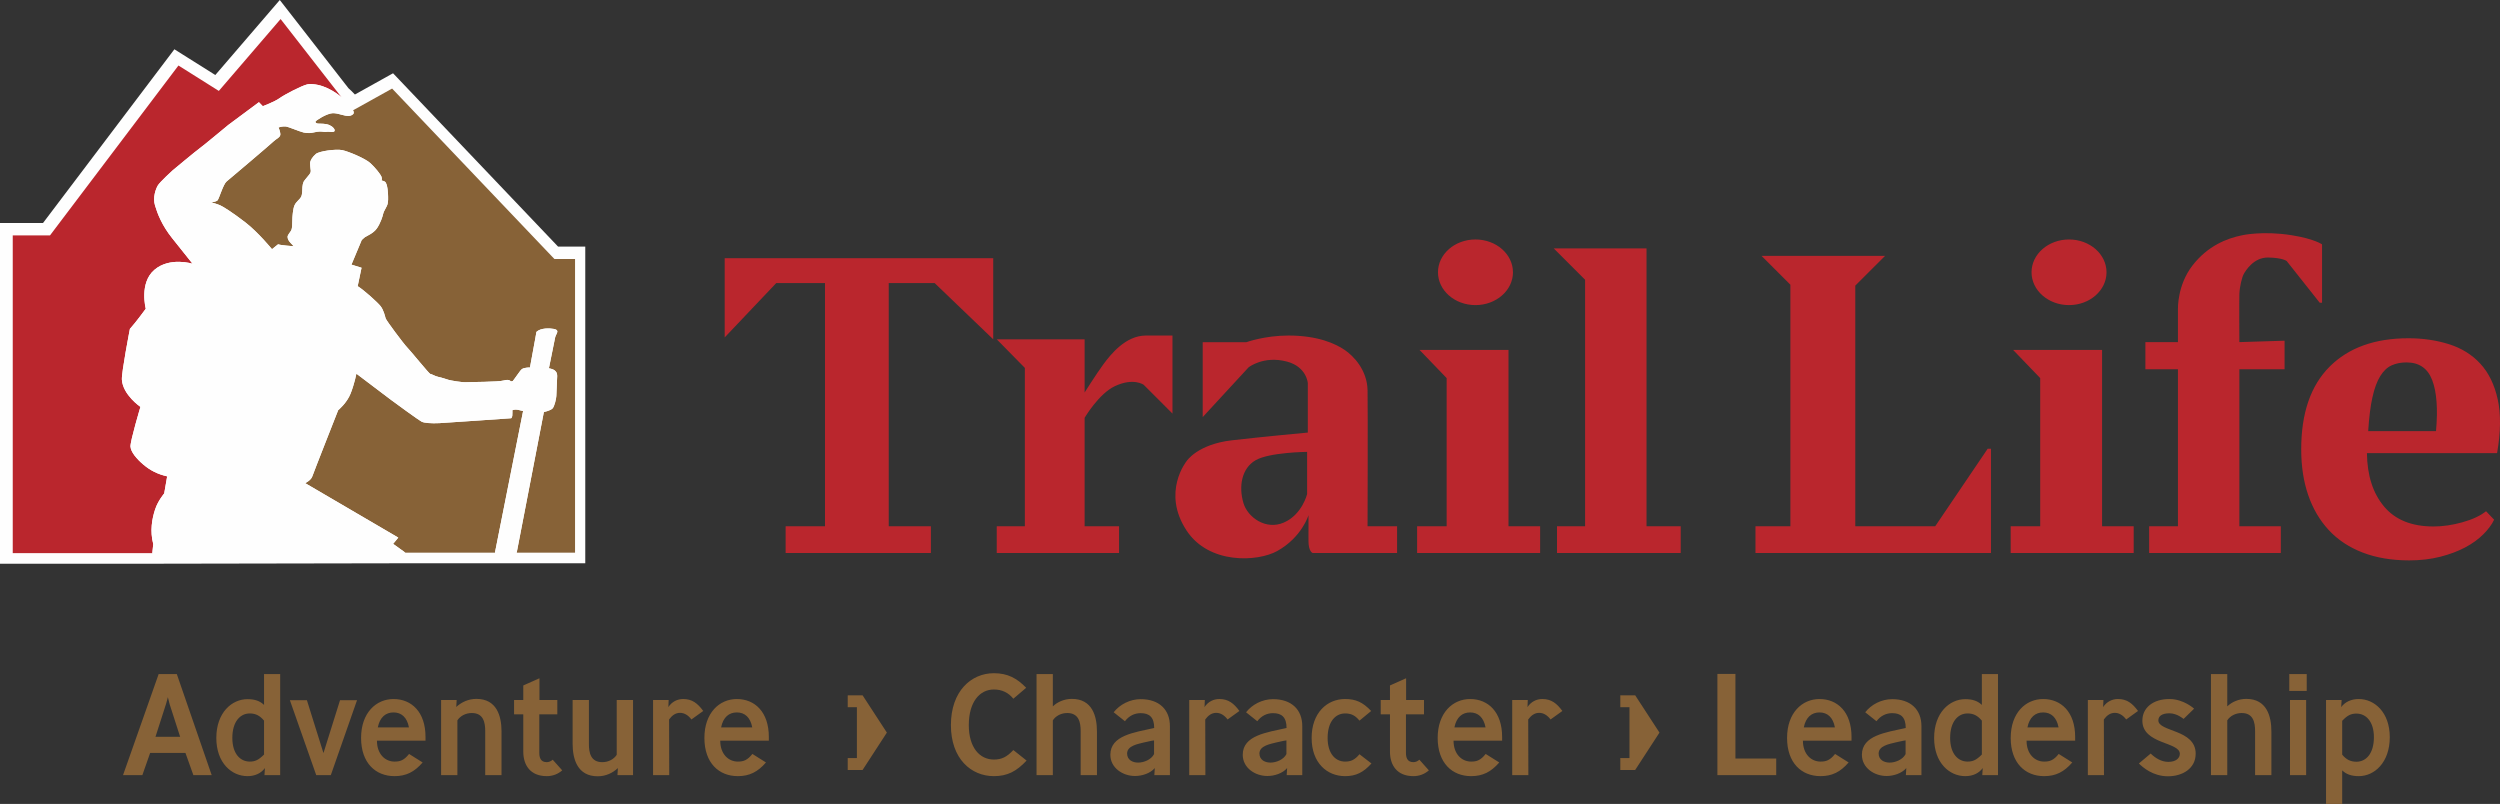
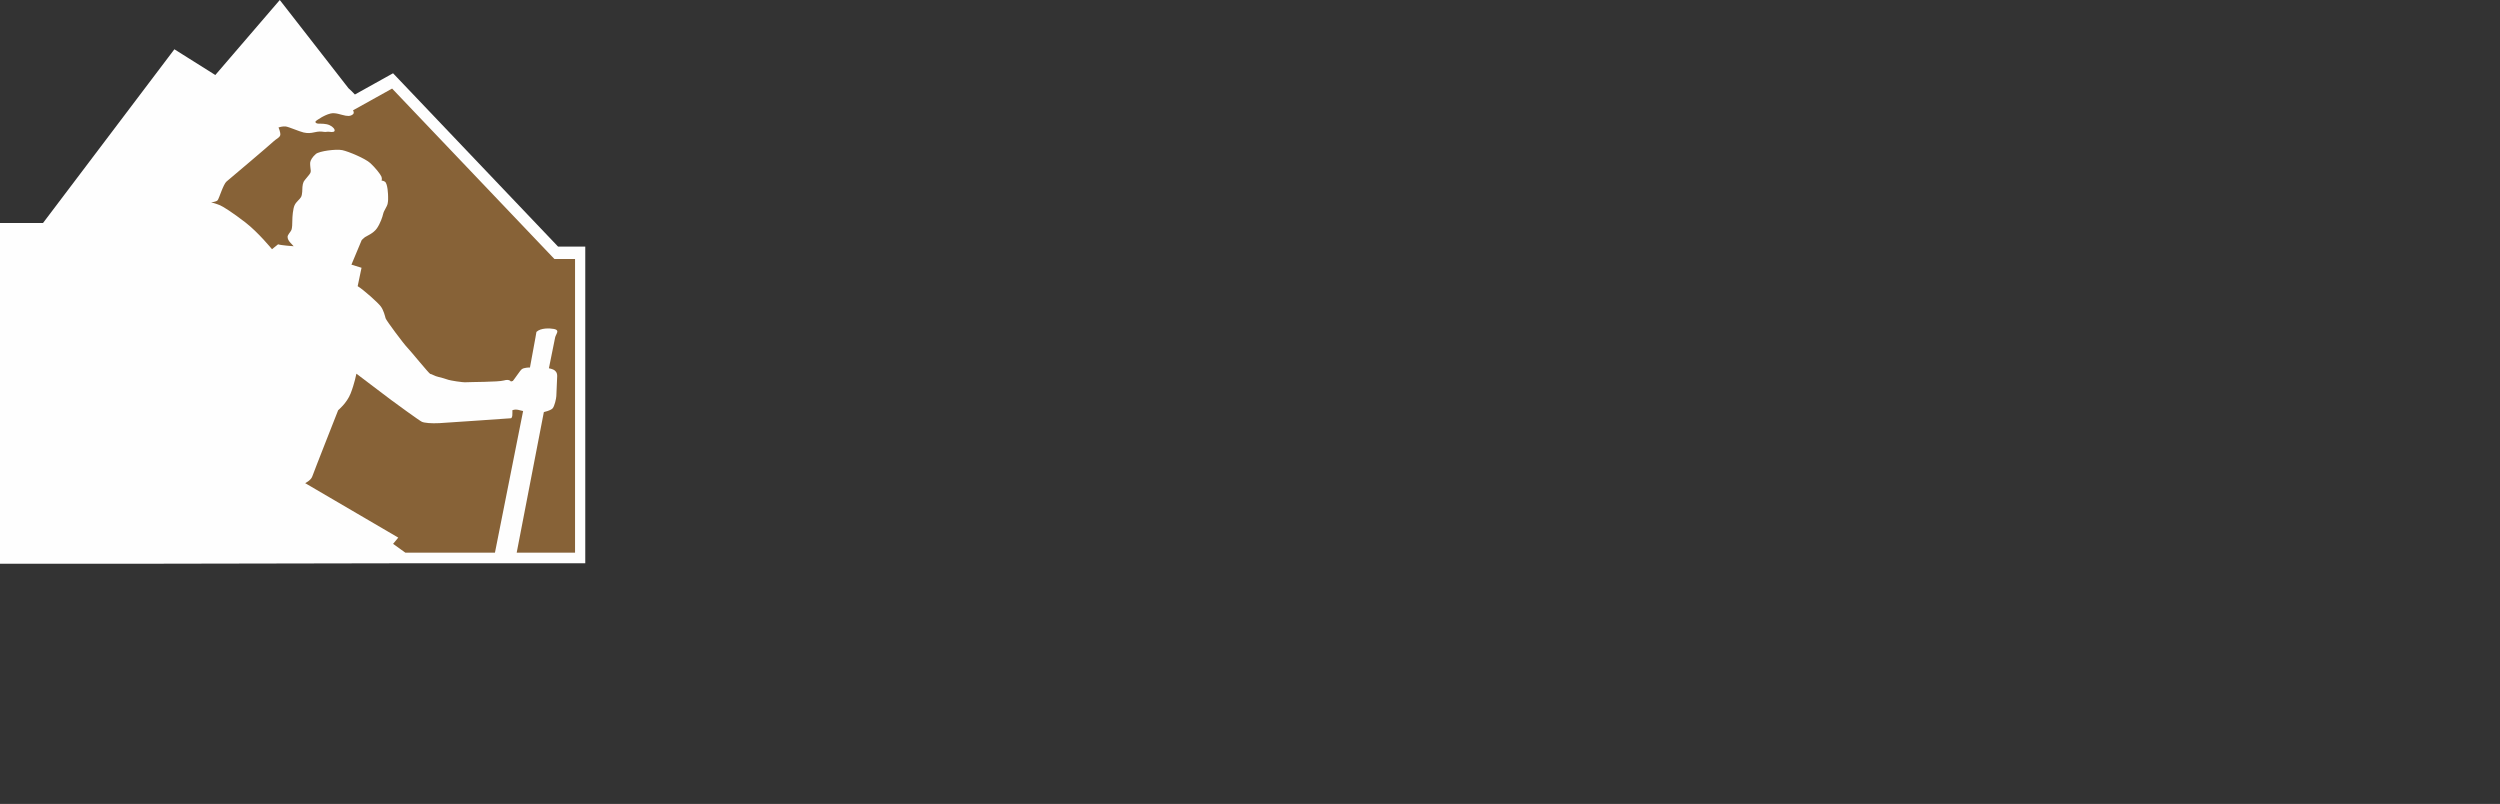
<svg xmlns="http://www.w3.org/2000/svg" style="isolation:isolate" viewBox="0 0 138.667 44.593" width="138.667pt" height="44.593pt">
  <rect x="0" y="0" width="138.667" height="44.593" fill="#333333" stroke="none" />
  <defs>
    <clipPath id="_clipPath_mLQWRkMixFHhEKvaHIPwmaG4kUOxfEhi">
      <rect width="138.667" height="44.593" />
    </clipPath>
  </defs>
  <g clip-path="url(#_clipPath_mLQWRkMixFHhEKvaHIPwmaG4kUOxfEhi)">
    <g>
-       <path d=" M 60.16 18.82 L 60.16 21.77 C 60.16 21.77 60.823 20.718 61.212 20.191 C 61.603 19.665 62.435 18.612 63.552 18.612 L 65.034 18.612 L 65.034 22.94 L 63.435 21.342 C 63.435 21.342 62.871 20.932 61.836 21.42 C 60.944 21.84 60.16 23.174 60.16 23.174 L 60.16 29.192 L 62.07 29.192 L 62.07 30.673 L 55.286 30.673 L 55.286 29.192 L 56.845 29.192 L 56.845 20.406 L 55.286 18.82 L 60.16 18.82 L 60.16 18.82 L 60.16 18.82 L 60.16 18.82 L 60.16 18.82 L 60.16 18.82 L 60.16 18.82 L 60.16 18.82 L 60.16 18.82 L 60.16 18.82 Z  M 69.635 25.533 C 68.875 25.981 68.692 26.971 68.972 27.911 C 69.202 28.681 70.201 29.425 71.214 28.983 C 72.228 28.541 72.501 27.405 72.501 27.405 L 72.501 25.064 C 72.501 25.064 70.395 25.084 69.635 25.533 L 69.635 25.533 L 69.635 25.533 L 69.635 25.533 L 69.635 25.533 L 69.635 25.533 L 69.635 25.533 L 69.635 25.533 L 69.635 25.533 L 69.635 25.533 L 69.635 25.533 Z  M 78.603 30.673 L 78.603 29.191 L 80.241 29.191 L 80.241 20.971 L 78.739 19.411 L 83.672 19.411 L 83.672 29.191 L 85.426 29.191 L 85.426 30.673 L 78.603 30.673 L 78.603 30.673 L 78.603 30.673 L 78.603 30.673 L 78.603 30.673 L 78.603 30.673 L 78.603 30.673 L 78.603 30.673 L 78.603 30.673 Z  M 86.362 30.673 L 86.362 29.191 L 87.921 29.191 L 87.921 15.518 L 86.18 13.777 L 91.327 13.777 L 91.327 29.191 L 93.224 29.191 L 93.224 30.673 L 86.362 30.673 L 86.362 30.673 L 86.362 30.673 L 86.362 30.673 L 86.362 30.673 L 86.362 30.673 L 86.362 30.673 L 86.362 30.673 Z  M 83.919 15.103 C 83.919 16.107 82.988 16.923 81.839 16.923 C 80.691 16.923 79.76 16.107 79.76 15.103 C 79.76 14.097 80.691 13.283 81.839 13.283 C 82.988 13.283 83.919 14.097 83.919 15.103 L 83.919 15.103 L 83.919 15.103 L 83.919 15.103 L 83.919 15.103 L 83.919 15.103 L 83.919 15.103 Z  M 111.526 30.673 L 111.526 29.191 L 113.164 29.191 L 113.164 20.971 L 111.663 19.411 L 116.595 19.411 L 116.595 29.191 L 118.349 29.191 L 118.349 30.673 L 111.526 30.673 L 111.526 30.673 L 111.526 30.673 L 111.526 30.673 L 111.526 30.673 L 111.526 30.673 Z  M 116.842 15.103 C 116.842 16.107 115.911 16.923 114.762 16.923 C 113.614 16.923 112.683 16.107 112.683 15.103 C 112.683 14.097 113.614 13.283 114.762 13.283 C 115.911 13.283 116.842 14.097 116.842 15.103 L 116.842 15.103 L 116.842 15.103 L 116.842 15.103 L 116.842 15.103 Z  M 119.206 30.673 L 119.206 29.191 L 120.804 29.191 L 120.804 20.483 L 118.998 20.483 L 118.998 18.976 L 120.804 18.976 L 120.804 17.117 C 120.804 17.117 120.765 15.817 121.61 14.726 C 122.455 13.634 123.521 13.218 124.366 13.049 C 124.366 13.049 125.509 12.789 127.121 13.049 C 128.388 13.253 128.797 13.556 128.797 13.556 L 128.797 16.792 L 128.668 16.792 L 126.835 14.479 C 126.835 14.479 126.614 14.297 125.808 14.284 C 125.003 14.271 124.56 15.012 124.456 15.194 C 124.353 15.375 124.223 15.908 124.21 16.324 C 124.197 16.74 124.21 18.976 124.21 18.976 L 126.718 18.898 L 126.718 20.483 L 124.21 20.483 L 124.21 29.191 L 126.51 29.191 L 126.51 30.673 L 119.206 30.673 L 119.206 30.673 L 119.206 30.673 L 119.206 30.673 Z  M 133.483 20.102 C 133.171 20.102 132.895 20.157 132.653 20.266 C 132.411 20.377 132.201 20.576 132.022 20.866 C 131.843 21.157 131.699 21.548 131.59 22.042 C 131.481 22.536 131.403 23.159 131.356 23.912 L 135.118 23.912 C 135.228 22.689 135.158 21.748 134.909 21.09 C 134.659 20.431 134.184 20.102 133.483 20.102 L 133.483 20.102 L 133.483 20.102 L 133.483 20.102 Z  M 40.196 18.716 L 40.196 14.323 L 55.091 14.323 L 55.091 18.82 L 51.842 15.701 L 49.295 15.701 L 49.295 29.192 L 51.634 29.192 L 51.634 30.673 L 43.576 30.673 L 43.576 29.192 L 45.76 29.192 L 45.76 15.701 L 43.056 15.701 L 40.196 18.716 L 40.196 18.716 Z  M 66.711 23.134 L 66.711 18.982 L 69.128 18.982 C 69.128 18.982 70.142 18.611 71.468 18.611 C 73.125 18.611 74.1 19.079 74.587 19.411 C 75.075 19.743 75.835 20.522 75.854 21.652 C 75.874 22.784 75.854 29.191 75.854 29.191 L 77.492 29.191 L 77.492 30.674 L 72.813 30.674 C 72.813 30.674 72.577 30.606 72.577 30.011 L 72.579 28.574 C 72.579 28.574 72.214 29.801 70.844 30.563 C 69.749 31.171 67.052 31.31 65.814 29.425 C 64.417 27.299 65.819 25.575 65.819 25.575 C 65.819 25.575 66.418 24.643 68.329 24.422 C 70.023 24.226 72.54 23.993 72.54 23.993 L 72.54 21.244 C 72.54 21.244 72.477 20.345 71.377 20.054 C 70.083 19.713 69.254 20.376 69.254 20.376 L 66.711 23.134 L 66.711 23.134 L 66.711 23.134 L 66.711 23.134 L 66.711 23.134 L 66.711 23.134 L 66.711 23.134 L 66.711 23.134 L 66.711 23.134 L 66.711 23.134 L 66.711 23.134 Z  M 138.34 28.826 C 138.215 29.093 138.014 29.363 137.741 29.638 C 137.467 29.912 137.129 30.155 136.729 30.367 C 136.33 30.578 135.867 30.751 135.342 30.884 C 134.817 31.017 134.249 31.083 133.637 31.083 C 132.665 31.083 131.803 30.938 131.05 30.649 C 130.298 30.359 129.671 29.943 129.169 29.402 C 128.668 28.861 128.288 28.214 128.029 27.462 C 127.77 26.71 127.641 25.863 127.641 24.922 C 127.641 22.916 128.166 21.388 129.216 20.337 C 130.266 19.287 131.725 18.762 133.59 18.762 C 134.389 18.762 135.138 18.872 135.836 19.091 C 136.533 19.311 137.113 19.671 137.576 20.173 C 138.039 20.674 138.36 21.333 138.54 22.148 C 138.72 22.963 138.709 23.959 138.505 25.134 L 131.286 25.134 C 131.301 26.373 131.619 27.36 132.238 28.097 C 132.857 28.834 133.77 29.202 134.978 29.202 C 135.495 29.202 136.032 29.124 136.588 28.967 C 137.145 28.811 137.58 28.607 137.893 28.356 L 138.34 28.826 L 138.34 28.826 L 138.34 28.826 L 138.34 28.826 Z  M 97.371 30.673 L 97.371 29.191 L 99.307 29.191 L 99.307 15.791 L 97.709 14.193 L 104.558 14.193 L 102.907 15.843 L 102.907 29.191 L 107.339 29.191 L 110.251 24.889 L 110.433 24.889 L 110.433 30.673 L 97.371 30.673 Z " fill-rule="evenodd" fill="rgb(186,38,45)" />
-       <path d=" M 9.407 39.052 C 9.368 38.907 9.311 38.668 9.311 38.668 C 9.311 38.668 9.255 38.907 9.207 39.052 L 8.624 40.867 L 9.991 40.867 L 9.407 39.052 L 9.407 39.052 L 9.407 39.052 L 9.407 39.052 L 9.407 39.052 L 9.407 39.052 L 9.407 39.052 L 9.407 39.052 L 9.407 39.052 L 9.407 39.052 L 9.407 39.052 L 9.407 39.052 L 9.407 39.052 L 9.407 39.052 L 9.407 39.052 L 9.407 39.052 L 9.407 39.052 L 9.407 39.052 L 9.407 39.052 L 9.407 39.052 L 9.407 39.052 L 9.407 39.052 L 9.407 39.052 L 9.407 39.052 L 9.407 39.052 L 9.407 39.052 L 9.407 39.052 L 9.407 39.052 L 9.407 39.052 L 9.407 39.052 Z  M 14.646 39.971 C 14.406 39.684 14.166 39.572 13.854 39.572 C 13.327 39.572 12.887 40.02 12.887 40.931 C 12.887 41.81 13.327 42.243 13.854 42.243 C 14.15 42.243 14.343 42.155 14.646 41.851 L 14.646 39.971 L 14.646 39.971 L 14.646 39.971 L 14.646 39.971 L 14.646 39.971 L 14.646 39.971 L 14.646 39.971 L 14.646 39.971 L 14.646 39.971 L 14.646 39.971 L 14.646 39.971 L 14.646 39.971 L 14.646 39.971 L 14.646 39.971 L 14.646 39.971 L 14.646 39.971 L 14.646 39.971 L 14.646 39.971 L 14.646 39.971 L 14.646 39.971 L 14.646 39.971 L 14.646 39.971 L 14.646 39.971 L 14.646 39.971 L 14.646 39.971 L 14.646 39.971 L 14.646 39.971 L 14.646 39.971 L 14.646 39.971 L 14.646 39.971 Z  M 18.349 42.995 L 17.541 42.995 L 16.078 38.836 L 17.022 38.836 L 17.941 41.771 L 18.861 38.836 L 19.804 38.836 L 18.349 42.995 L 18.349 42.995 L 18.349 42.995 L 18.349 42.995 L 18.349 42.995 L 18.349 42.995 L 18.349 42.995 L 18.349 42.995 L 18.349 42.995 L 18.349 42.995 L 18.349 42.995 L 18.349 42.995 L 18.349 42.995 L 18.349 42.995 L 18.349 42.995 L 18.349 42.995 L 18.349 42.995 L 18.349 42.995 L 18.349 42.995 L 18.349 42.995 L 18.349 42.995 L 18.349 42.995 L 18.349 42.995 L 18.349 42.995 L 18.349 42.995 L 18.349 42.995 L 18.349 42.995 L 18.349 42.995 Z  M 21.827 39.516 C 21.395 39.516 21.068 39.78 20.955 40.348 L 22.683 40.348 C 22.58 39.789 22.267 39.516 21.827 39.516 L 21.827 39.516 L 21.827 39.516 L 21.827 39.516 L 21.827 39.516 L 21.827 39.516 L 21.827 39.516 L 21.827 39.516 L 21.827 39.516 L 21.827 39.516 L 21.827 39.516 L 21.827 39.516 L 21.827 39.516 L 21.827 39.516 L 21.827 39.516 L 21.827 39.516 L 21.827 39.516 L 21.827 39.516 L 21.827 39.516 L 21.827 39.516 L 21.827 39.516 L 21.827 39.516 L 21.827 39.516 L 21.827 39.516 L 21.827 39.516 L 21.827 39.516 L 21.827 39.516 L 21.827 39.516 Z  M 26.914 42.995 L 26.914 40.556 C 26.914 40.076 26.818 39.549 26.17 39.549 C 25.834 39.549 25.53 39.708 25.37 39.956 L 25.37 42.995 L 24.467 42.995 L 24.467 38.828 L 25.33 38.828 L 25.307 39.213 C 25.595 38.948 25.979 38.765 26.426 38.765 C 27.554 38.765 27.818 39.716 27.818 40.572 L 27.818 42.995 L 26.914 42.995 L 26.914 42.995 L 26.914 42.995 L 26.914 42.995 L 26.914 42.995 L 26.914 42.995 L 26.914 42.995 L 26.914 42.995 L 26.914 42.995 L 26.914 42.995 L 26.914 42.995 L 26.914 42.995 L 26.914 42.995 L 26.914 42.995 L 26.914 42.995 L 26.914 42.995 L 26.914 42.995 L 26.914 42.995 L 26.914 42.995 L 26.914 42.995 L 26.914 42.995 L 26.914 42.995 L 26.914 42.995 L 26.914 42.995 L 26.914 42.995 L 26.914 42.995 Z  M 30.329 43.05 C 29.41 43.05 29.025 42.435 29.025 41.691 L 29.025 39.62 L 28.514 39.62 L 28.514 38.827 L 29.025 38.827 L 29.025 38.02 L 29.922 37.621 L 29.922 38.827 L 30.913 38.827 L 30.913 39.62 L 29.913 39.62 L 29.913 41.747 C 29.913 41.987 29.962 42.275 30.329 42.275 C 30.449 42.275 30.569 42.219 30.657 42.138 L 31.185 42.73 C 30.953 42.93 30.665 43.05 30.329 43.05 L 30.329 43.05 L 30.329 43.05 L 30.329 43.05 L 30.329 43.05 L 30.329 43.05 L 30.329 43.05 L 30.329 43.05 L 30.329 43.05 L 30.329 43.05 L 30.329 43.05 L 30.329 43.05 L 30.329 43.05 L 30.329 43.05 L 30.329 43.05 L 30.329 43.05 L 30.329 43.05 L 30.329 43.05 L 30.329 43.05 L 30.329 43.05 L 30.329 43.05 L 30.329 43.05 L 30.329 43.05 L 30.329 43.05 L 30.329 43.05 Z  M 34.248 42.995 L 34.272 42.603 C 33.984 42.875 33.6 43.058 33.153 43.058 C 32.025 43.058 31.761 42.099 31.761 41.251 L 31.761 38.828 L 32.665 38.828 L 32.665 41.267 C 32.665 41.747 32.76 42.275 33.409 42.275 C 33.743 42.275 34.047 42.114 34.207 41.868 L 34.207 38.828 L 35.112 38.828 L 35.112 42.995 L 34.248 42.995 L 34.248 42.995 L 34.248 42.995 L 34.248 42.995 L 34.248 42.995 L 34.248 42.995 L 34.248 42.995 L 34.248 42.995 L 34.248 42.995 L 34.248 42.995 L 34.248 42.995 L 34.248 42.995 L 34.248 42.995 L 34.248 42.995 L 34.248 42.995 L 34.248 42.995 L 34.248 42.995 L 34.248 42.995 L 34.248 42.995 L 34.248 42.995 L 34.248 42.995 L 34.248 42.995 L 34.248 42.995 L 34.248 42.995 Z  M 38.351 39.907 C 38.192 39.692 37.975 39.539 37.719 39.539 C 37.454 39.539 37.263 39.699 37.112 39.907 L 37.12 42.994 L 36.224 42.994 L 36.224 38.827 L 37.088 38.827 L 37.072 39.22 C 37.271 38.916 37.575 38.772 37.895 38.772 C 38.391 38.772 38.695 39.012 39.007 39.435 L 38.351 39.907 L 38.351 39.907 L 38.351 39.907 L 38.351 39.907 L 38.351 39.907 L 38.351 39.907 L 38.351 39.907 L 38.351 39.907 L 38.351 39.907 L 38.351 39.907 L 38.351 39.907 L 38.351 39.907 L 38.351 39.907 L 38.351 39.907 L 38.351 39.907 L 38.351 39.907 L 38.351 39.907 L 38.351 39.907 L 38.351 39.907 L 38.351 39.907 L 38.351 39.907 L 38.351 39.907 L 38.351 39.907 Z  M 40.87 39.516 C 40.438 39.516 40.11 39.78 39.997 40.348 L 41.725 40.348 C 41.622 39.789 41.31 39.516 40.87 39.516 L 40.87 39.516 L 40.87 39.516 L 40.87 39.516 L 40.87 39.516 L 40.87 39.516 L 40.87 39.516 L 40.87 39.516 L 40.87 39.516 L 40.87 39.516 L 40.87 39.516 L 40.87 39.516 L 40.87 39.516 L 40.87 39.516 L 40.87 39.516 L 40.87 39.516 L 40.87 39.516 L 40.87 39.516 L 40.87 39.516 L 40.87 39.516 L 40.87 39.516 L 40.87 39.516 L 40.87 39.516 Z  M 55.127 43.05 C 53.872 43.05 52.744 42.091 52.744 40.22 C 52.744 38.332 53.872 37.341 55.127 37.341 C 55.895 37.341 56.407 37.621 56.919 38.149 L 56.207 38.756 C 55.935 38.42 55.583 38.244 55.127 38.244 C 54.336 38.244 53.736 38.94 53.736 40.22 C 53.736 41.459 54.336 42.13 55.127 42.13 C 55.56 42.13 55.847 41.987 56.207 41.603 L 56.942 42.187 C 56.383 42.779 55.887 43.05 55.127 43.05 L 55.127 43.05 L 55.127 43.05 L 55.127 43.05 L 55.127 43.05 L 55.127 43.05 L 55.127 43.05 L 55.127 43.05 L 55.127 43.05 L 55.127 43.05 L 55.127 43.05 L 55.127 43.05 L 55.127 43.05 L 55.127 43.05 L 55.127 43.05 L 55.127 43.05 L 55.127 43.05 L 55.127 43.05 L 55.127 43.05 L 55.127 43.05 L 55.127 43.05 Z  M 59.941 42.995 L 59.941 40.556 C 59.941 40.076 59.844 39.549 59.196 39.549 C 58.86 39.549 58.557 39.708 58.397 39.956 L 58.397 42.995 L 57.494 42.995 L 57.494 37.389 L 58.397 37.389 L 58.397 39.18 C 58.654 38.933 59.037 38.765 59.452 38.765 C 60.581 38.765 60.844 39.716 60.844 40.572 L 60.844 42.995 L 59.941 42.995 L 59.941 42.995 L 59.941 42.995 L 59.941 42.995 L 59.941 42.995 L 59.941 42.995 L 59.941 42.995 L 59.941 42.995 L 59.941 42.995 L 59.941 42.995 L 59.941 42.995 L 59.941 42.995 L 59.941 42.995 L 59.941 42.995 L 59.941 42.995 L 59.941 42.995 L 59.941 42.995 L 59.941 42.995 L 59.941 42.995 L 59.941 42.995 Z  M 63.461 41.179 C 63.116 41.267 62.517 41.363 62.517 41.795 C 62.517 42.147 62.821 42.299 63.124 42.299 C 63.453 42.299 63.86 42.13 64.012 41.827 L 64.012 41.067 C 64.012 41.067 63.813 41.091 63.461 41.179 L 63.461 41.179 L 63.461 41.179 L 63.461 41.179 L 63.461 41.179 L 63.461 41.179 L 63.461 41.179 L 63.461 41.179 L 63.461 41.179 L 63.461 41.179 L 63.461 41.179 L 63.461 41.179 L 63.461 41.179 L 63.461 41.179 L 63.461 41.179 L 63.461 41.179 L 63.461 41.179 L 63.461 41.179 L 63.461 41.179 L 63.461 41.179 Z  M 68.09 39.907 C 67.931 39.692 67.715 39.539 67.459 39.539 C 67.195 39.539 67.003 39.699 66.851 39.907 L 66.859 42.994 L 65.963 42.994 L 65.963 38.827 L 66.828 38.827 L 66.811 39.22 C 67.011 38.916 67.315 38.772 67.635 38.772 C 68.13 38.772 68.434 39.012 68.746 39.435 L 68.09 39.907 L 68.09 39.907 L 68.09 39.907 L 68.09 39.907 L 68.09 39.907 L 68.09 39.907 L 68.09 39.907 L 68.09 39.907 L 68.09 39.907 L 68.09 39.907 L 68.09 39.907 L 68.09 39.907 L 68.09 39.907 L 68.09 39.907 L 68.09 39.907 L 68.09 39.907 L 68.09 39.907 L 68.09 39.907 Z  M 70.801 41.179 C 70.458 41.267 69.857 41.363 69.857 41.795 C 69.857 42.147 70.162 42.299 70.466 42.299 C 70.794 42.299 71.201 42.13 71.354 41.827 L 71.354 41.067 C 71.354 41.067 71.153 41.091 70.801 41.179 L 70.801 41.179 L 70.801 41.179 L 70.801 41.179 L 70.801 41.179 L 70.801 41.179 L 70.801 41.179 L 70.801 41.179 L 70.801 41.179 L 70.801 41.179 L 70.801 41.179 L 70.801 41.179 L 70.801 41.179 L 70.801 41.179 L 70.801 41.179 L 70.801 41.179 L 70.801 41.179 L 70.801 41.179 Z  M 74.607 43.05 C 73.615 43.05 72.752 42.323 72.752 40.931 C 72.752 39.532 73.615 38.772 74.607 38.772 C 75.207 38.772 75.598 38.956 76.054 39.436 L 75.406 39.971 C 75.159 39.668 74.928 39.572 74.607 39.572 C 74.079 39.572 73.639 40.02 73.639 40.931 C 73.639 41.81 74.079 42.243 74.607 42.243 C 74.903 42.243 75.127 42.17 75.406 41.835 L 76.07 42.347 C 75.63 42.842 75.207 43.05 74.607 43.05 L 74.607 43.05 L 74.607 43.05 L 74.607 43.05 L 74.607 43.05 L 74.607 43.05 L 74.607 43.05 L 74.607 43.05 L 74.607 43.05 L 74.607 43.05 L 74.607 43.05 L 74.607 43.05 L 74.607 43.05 L 74.607 43.05 L 74.607 43.05 L 74.607 43.05 Z  M 78.399 43.05 C 77.48 43.05 77.097 42.435 77.097 41.691 L 77.097 39.62 L 76.584 39.62 L 76.584 38.827 L 77.097 38.827 L 77.097 38.02 L 77.992 37.621 L 77.992 38.827 L 78.984 38.827 L 78.984 39.62 L 77.984 39.62 L 77.984 41.747 C 77.984 41.987 78.033 42.275 78.399 42.275 C 78.519 42.275 78.639 42.219 78.728 42.138 L 79.255 42.73 C 79.023 42.93 78.736 43.05 78.399 43.05 L 78.399 43.05 L 78.399 43.05 L 78.399 43.05 L 78.399 43.05 L 78.399 43.05 L 78.399 43.05 L 78.399 43.05 L 78.399 43.05 L 78.399 43.05 L 78.399 43.05 L 78.399 43.05 L 78.399 43.05 L 78.399 43.05 L 78.399 43.05 Z  M 81.543 39.516 C 81.111 39.516 80.783 39.78 80.671 40.348 L 82.399 40.348 C 82.294 39.789 81.982 39.516 81.543 39.516 L 81.543 39.516 L 81.543 39.516 L 81.543 39.516 L 81.543 39.516 L 81.543 39.516 L 81.543 39.516 L 81.543 39.516 L 81.543 39.516 L 81.543 39.516 L 81.543 39.516 L 81.543 39.516 L 81.543 39.516 L 81.543 39.516 L 81.543 39.516 Z  M 86.004 39.907 C 85.845 39.692 85.629 39.539 85.373 39.539 C 85.108 39.539 84.917 39.699 84.765 39.907 L 84.773 42.994 L 83.877 42.994 L 83.877 38.827 L 84.741 38.827 L 84.725 39.22 C 84.925 38.916 85.229 38.772 85.549 38.772 C 86.044 38.772 86.348 39.012 86.66 39.435 L 86.004 39.907 L 86.004 39.907 L 86.004 39.907 L 86.004 39.907 L 86.004 39.907 L 86.004 39.907 L 86.004 39.907 L 86.004 39.907 L 86.004 39.907 L 86.004 39.907 L 86.004 39.907 L 86.004 39.907 L 86.004 39.907 Z  M 95.259 42.995 L 95.259 37.381 L 96.258 37.381 L 96.258 42.075 L 98.521 42.075 L 98.521 42.995 L 95.259 42.995 L 95.259 42.995 L 95.259 42.995 L 95.259 42.995 L 95.259 42.995 L 95.259 42.995 L 95.259 42.995 L 95.259 42.995 L 95.259 42.995 L 95.259 42.995 L 95.259 42.995 L 95.259 42.995 Z  M 100.922 39.516 C 100.49 39.516 100.163 39.78 100.05 40.348 L 101.777 40.348 C 101.674 39.789 101.362 39.516 100.922 39.516 L 100.922 39.516 L 100.922 39.516 L 100.922 39.516 L 100.922 39.516 L 100.922 39.516 L 100.922 39.516 L 100.922 39.516 L 100.922 39.516 L 100.922 39.516 L 100.922 39.516 L 100.922 39.516 Z  M 105.145 41.179 C 104.801 41.267 104.202 41.363 104.202 41.795 C 104.202 42.147 104.505 42.299 104.81 42.299 C 105.136 42.299 105.544 42.13 105.697 41.827 L 105.697 41.067 C 105.697 41.067 105.497 41.091 105.145 41.179 L 105.145 41.179 L 105.145 41.179 L 105.145 41.179 L 105.145 41.179 L 105.145 41.179 L 105.145 41.179 L 105.145 41.179 L 105.145 41.179 L 105.145 41.179 L 105.145 41.179 Z  M 109.927 39.971 C 109.687 39.684 109.447 39.572 109.136 39.572 C 108.608 39.572 108.168 40.02 108.168 40.931 C 108.168 41.81 108.608 42.243 109.136 42.243 C 109.431 42.243 109.624 42.155 109.927 41.851 L 109.927 39.971 L 109.927 39.971 L 109.927 39.971 L 109.927 39.971 L 109.927 39.971 L 109.927 39.971 L 109.927 39.971 L 109.927 39.971 L 109.927 39.971 L 109.927 39.971 Z  M 113.326 39.516 C 112.895 39.516 112.567 39.78 112.455 40.348 L 114.182 40.348 C 114.078 39.789 113.766 39.516 113.326 39.516 L 113.326 39.516 L 113.326 39.516 L 113.326 39.516 L 113.326 39.516 L 113.326 39.516 L 113.326 39.516 L 113.326 39.516 L 113.326 39.516 Z  M 117.933 39.907 C 117.773 39.692 117.558 39.539 117.301 39.539 C 117.037 39.539 116.845 39.699 116.694 39.907 L 116.701 42.994 L 115.806 42.994 L 115.806 38.827 L 116.67 38.827 L 116.654 39.22 C 116.853 38.916 117.158 38.772 117.477 38.772 C 117.974 38.772 118.277 39.012 118.589 39.435 L 117.933 39.907 L 117.933 39.907 L 117.933 39.907 L 117.933 39.907 L 117.933 39.907 L 117.933 39.907 L 117.933 39.907 Z  M 120.252 43.058 C 119.42 43.058 118.853 42.564 118.637 42.347 L 119.292 41.796 C 119.556 42.059 119.9 42.259 120.269 42.259 C 120.684 42.259 120.908 42.059 120.908 41.811 C 120.908 41.14 118.83 41.291 118.83 39.971 C 118.83 39.26 119.42 38.773 120.332 38.773 C 121.124 38.773 121.7 39.308 121.7 39.308 L 121.116 39.876 C 121.116 39.876 120.756 39.564 120.332 39.564 C 119.916 39.564 119.717 39.724 119.717 39.956 C 119.717 40.603 121.787 40.443 121.787 41.803 C 121.787 42.642 121.036 43.058 120.252 43.058 L 120.252 43.058 L 120.252 43.058 L 120.252 43.058 L 120.252 43.058 L 120.252 43.058 Z  M 125.083 42.995 L 125.083 40.556 C 125.083 40.076 124.987 39.549 124.339 39.549 C 124.003 39.549 123.7 39.708 123.539 39.956 L 123.539 42.995 L 122.635 42.995 L 122.635 37.389 L 123.539 37.389 L 123.539 39.18 C 123.795 38.933 124.179 38.765 124.596 38.765 C 125.722 38.765 125.987 39.716 125.987 40.572 L 125.987 42.995 L 125.083 42.995 L 125.083 42.995 L 125.083 42.995 L 125.083 42.995 L 125.083 42.995 Z  M 127.019 38.827 L 127.914 38.827 L 127.914 42.994 L 127.019 42.994 L 127.019 38.827 L 127.019 38.827 L 127.019 38.827 L 127.019 38.827 L 127.019 38.827 Z  M 126.979 37.388 L 127.946 37.388 L 127.946 38.324 L 126.979 38.324 L 126.979 37.388 L 126.979 37.388 L 126.979 37.388 L 126.979 37.388 L 126.979 37.388 Z  M 130.706 39.58 C 130.41 39.58 130.209 39.669 129.914 39.981 L 129.914 41.859 C 130.146 42.139 130.385 42.251 130.706 42.251 C 131.233 42.251 131.673 41.803 131.673 40.891 C 131.673 40.02 131.233 39.58 130.706 39.58 L 130.706 39.58 L 130.706 39.58 L 130.706 39.58 Z  M 47.02 42.708 L 47.02 42.047 L 47.529 42.047 L 47.529 39.227 L 47.02 39.227 L 47.02 38.567 L 47.845 38.567 L 49.192 40.635 L 47.845 42.708 L 47.02 42.708 L 47.02 42.708 Z  M 10.726 42.994 L 10.286 41.762 L 8.328 41.762 L 7.896 42.994 L 6.824 42.994 L 8.8 37.388 L 9.807 37.388 L 11.742 42.994 L 10.726 42.994 L 10.726 42.994 L 10.726 42.994 L 10.726 42.994 L 10.726 42.994 L 10.726 42.994 L 10.726 42.994 L 10.726 42.994 L 10.726 42.994 L 10.726 42.994 L 10.726 42.994 L 10.726 42.994 L 10.726 42.994 L 10.726 42.994 L 10.726 42.994 L 10.726 42.994 L 10.726 42.994 L 10.726 42.994 L 10.726 42.994 L 10.726 42.994 L 10.726 42.994 L 10.726 42.994 L 10.726 42.994 L 10.726 42.994 L 10.726 42.994 L 10.726 42.994 L 10.726 42.994 L 10.726 42.994 L 10.726 42.994 L 10.726 42.994 Z  M 14.67 42.995 L 14.694 42.602 C 14.478 42.898 14.134 43.05 13.727 43.05 C 12.854 43.05 11.999 42.323 11.999 40.931 C 11.999 39.532 12.854 38.78 13.727 38.78 C 14.134 38.78 14.422 38.883 14.646 39.1 L 14.646 37.389 L 15.541 37.389 L 15.541 42.995 L 14.67 42.995 L 14.67 42.995 L 14.67 42.995 L 14.67 42.995 L 14.67 42.995 L 14.67 42.995 L 14.67 42.995 L 14.67 42.995 L 14.67 42.995 L 14.67 42.995 L 14.67 42.995 L 14.67 42.995 L 14.67 42.995 L 14.67 42.995 L 14.67 42.995 L 14.67 42.995 L 14.67 42.995 L 14.67 42.995 L 14.67 42.995 L 14.67 42.995 L 14.67 42.995 L 14.67 42.995 L 14.67 42.995 L 14.67 42.995 L 14.67 42.995 L 14.67 42.995 L 14.67 42.995 L 14.67 42.995 L 14.67 42.995 L 14.67 42.995 Z  M 20.908 41.084 C 20.908 41.819 21.355 42.243 21.883 42.243 C 22.195 42.243 22.411 42.171 22.69 41.819 L 23.442 42.291 C 22.987 42.819 22.523 43.05 21.883 43.05 C 20.836 43.05 20.028 42.324 20.028 40.931 C 20.028 39.532 20.867 38.773 21.827 38.773 C 22.826 38.773 23.602 39.492 23.602 40.875 L 23.602 41.084 L 20.908 41.084 L 20.908 41.084 L 20.908 41.084 L 20.908 41.084 L 20.908 41.084 L 20.908 41.084 L 20.908 41.084 L 20.908 41.084 L 20.908 41.084 L 20.908 41.084 L 20.908 41.084 L 20.908 41.084 L 20.908 41.084 L 20.908 41.084 L 20.908 41.084 L 20.908 41.084 L 20.908 41.084 L 20.908 41.084 L 20.908 41.084 L 20.908 41.084 L 20.908 41.084 L 20.908 41.084 L 20.908 41.084 L 20.908 41.084 L 20.908 41.084 L 20.908 41.084 L 20.908 41.084 L 20.908 41.084 Z  M 39.949 41.084 C 39.949 41.819 40.398 42.243 40.925 42.243 C 41.237 42.243 41.453 42.171 41.733 41.819 L 42.485 42.291 C 42.029 42.819 41.565 43.05 40.925 43.05 C 39.878 43.05 39.071 42.324 39.071 40.931 C 39.071 39.532 39.91 38.773 40.87 38.773 C 41.868 38.773 42.645 39.492 42.645 40.875 L 42.645 41.084 L 39.949 41.084 L 39.949 41.084 L 39.949 41.084 L 39.949 41.084 L 39.949 41.084 L 39.949 41.084 L 39.949 41.084 L 39.949 41.084 L 39.949 41.084 L 39.949 41.084 L 39.949 41.084 L 39.949 41.084 L 39.949 41.084 L 39.949 41.084 L 39.949 41.084 L 39.949 41.084 L 39.949 41.084 L 39.949 41.084 L 39.949 41.084 L 39.949 41.084 L 39.949 41.084 L 39.949 41.084 L 39.949 41.084 Z  M 64.028 42.995 L 64.052 42.602 C 63.804 42.898 63.341 43.042 62.956 43.042 C 62.269 43.042 61.588 42.586 61.588 41.867 C 61.588 40.787 62.917 40.628 64.02 40.379 C 64.02 39.779 63.748 39.556 63.269 39.556 C 62.925 39.556 62.621 39.708 62.397 40.004 L 61.772 39.508 C 62.109 39.076 62.676 38.78 63.269 38.78 C 64.3 38.78 64.891 39.364 64.891 40.276 L 64.891 42.995 L 64.028 42.995 L 64.028 42.995 L 64.028 42.995 L 64.028 42.995 L 64.028 42.995 L 64.028 42.995 L 64.028 42.995 L 64.028 42.995 L 64.028 42.995 L 64.028 42.995 L 64.028 42.995 L 64.028 42.995 L 64.028 42.995 L 64.028 42.995 L 64.028 42.995 L 64.028 42.995 L 64.028 42.995 L 64.028 42.995 L 64.028 42.995 L 64.028 42.995 Z  M 71.369 42.995 L 71.393 42.602 C 71.145 42.898 70.681 43.042 70.298 43.042 C 69.61 43.042 68.931 42.586 68.931 41.867 C 68.931 40.787 70.258 40.628 71.361 40.379 C 71.361 39.779 71.089 39.556 70.61 39.556 C 70.266 39.556 69.962 39.708 69.738 40.004 L 69.115 39.508 C 69.45 39.076 70.018 38.78 70.61 38.78 C 71.641 38.78 72.233 39.364 72.233 40.276 L 72.233 42.995 L 71.369 42.995 L 71.369 42.995 L 71.369 42.995 L 71.369 42.995 L 71.369 42.995 L 71.369 42.995 L 71.369 42.995 L 71.369 42.995 L 71.369 42.995 L 71.369 42.995 L 71.369 42.995 L 71.369 42.995 L 71.369 42.995 L 71.369 42.995 L 71.369 42.995 L 71.369 42.995 L 71.369 42.995 L 71.369 42.995 Z  M 80.623 41.084 C 80.623 41.819 81.071 42.243 81.599 42.243 C 81.911 42.243 82.127 42.171 82.406 41.819 L 83.159 42.291 C 82.703 42.819 82.238 43.05 81.599 43.05 C 80.551 43.05 79.743 42.324 79.743 40.931 C 79.743 39.532 80.584 38.773 81.543 38.773 C 82.542 38.773 83.318 39.492 83.318 40.875 L 83.318 41.084 L 80.623 41.084 L 80.623 41.084 L 80.623 41.084 L 80.623 41.084 L 80.623 41.084 L 80.623 41.084 L 80.623 41.084 L 80.623 41.084 L 80.623 41.084 L 80.623 41.084 L 80.623 41.084 L 80.623 41.084 L 80.623 41.084 L 80.623 41.084 L 80.623 41.084 Z  M 100.002 41.084 C 100.002 41.819 100.451 42.243 100.978 42.243 C 101.289 42.243 101.505 42.171 101.786 41.819 L 102.537 42.291 C 102.082 42.819 101.618 43.05 100.978 43.05 C 99.93 43.05 99.123 42.324 99.123 40.931 C 99.123 39.532 99.962 38.773 100.922 38.773 C 101.921 38.773 102.698 39.492 102.698 40.875 L 102.698 41.084 L 100.002 41.084 L 100.002 41.084 L 100.002 41.084 L 100.002 41.084 L 100.002 41.084 L 100.002 41.084 L 100.002 41.084 L 100.002 41.084 L 100.002 41.084 L 100.002 41.084 L 100.002 41.084 L 100.002 41.084 Z  M 105.713 42.995 L 105.737 42.602 C 105.488 42.898 105.025 43.042 104.641 43.042 C 103.954 43.042 103.274 42.586 103.274 41.867 C 103.274 40.787 104.601 40.628 105.705 40.379 C 105.705 39.779 105.432 39.556 104.952 39.556 C 104.609 39.556 104.305 39.708 104.082 40.004 L 103.458 39.508 C 103.793 39.076 104.361 38.78 104.952 38.78 C 105.984 38.78 106.576 39.364 106.576 40.276 L 106.576 42.995 L 105.713 42.995 L 105.713 42.995 L 105.713 42.995 L 105.713 42.995 L 105.713 42.995 L 105.713 42.995 L 105.713 42.995 L 105.713 42.995 L 105.713 42.995 L 105.713 42.995 L 105.713 42.995 Z  M 109.951 42.995 L 109.975 42.602 C 109.76 42.898 109.415 43.05 109.007 43.05 C 108.136 43.05 107.28 42.323 107.28 40.931 C 107.28 39.532 108.136 38.78 109.007 38.78 C 109.415 38.78 109.703 38.883 109.927 39.1 L 109.927 37.389 L 110.822 37.389 L 110.822 42.995 L 109.951 42.995 L 109.951 42.995 L 109.951 42.995 L 109.951 42.995 L 109.951 42.995 L 109.951 42.995 L 109.951 42.995 L 109.951 42.995 L 109.951 42.995 L 109.951 42.995 Z  M 112.407 41.084 C 112.407 41.819 112.855 42.243 113.382 42.243 C 113.694 42.243 113.91 42.171 114.19 41.819 L 114.942 42.291 C 114.486 42.819 114.021 43.05 113.382 43.05 C 112.335 43.05 111.527 42.324 111.527 40.931 C 111.527 39.532 112.366 38.773 113.326 38.773 C 114.326 38.773 115.102 39.492 115.102 40.875 L 115.102 41.084 L 112.407 41.084 L 112.407 41.084 L 112.407 41.084 L 112.407 41.084 L 112.407 41.084 L 112.407 41.084 L 112.407 41.084 L 112.407 41.084 L 112.407 41.084 Z  M 130.833 43.05 C 130.426 43.05 130.138 42.947 129.914 42.731 L 129.914 44.593 L 129.018 44.593 L 129.018 38.828 L 129.882 38.828 L 129.858 39.22 C 130.082 38.924 130.426 38.773 130.833 38.773 C 131.705 38.773 132.553 39.509 132.553 40.891 C 132.553 42.291 131.705 43.05 130.833 43.05 L 130.833 43.05 L 130.833 43.05 L 130.833 43.05 Z  M 89.873 42.708 L 89.873 42.047 L 90.382 42.047 L 90.382 39.227 L 89.873 39.227 L 89.873 38.567 L 90.699 38.567 L 92.046 40.635 L 90.698 42.708 L 89.873 42.708 Z " fill-rule="evenodd" fill="rgb(135,98,55)" />
      <g>
        <path d=" M 31.826 13.678 L 30.954 13.678 L 22.142 4.421 L 21.801 4.064 L 21.37 4.304 L 19.685 5.242 C 19.629 5.182 19.568 5.119 19.501 5.053 C 19.452 5.004 19.396 4.952 19.332 4.897 L 19.127 4.634 L 15.998 0.615 L 15.519 0 L 15.011 0.591 L 11.943 4.161 L 10.168 3.045 L 9.673 2.733 L 9.32 3.2 L 2.386 12.369 L 0.637 12.369 L 0 12.369 L 0 13.007 L 0 30.525 L 0 30.63 L 0 31.268 L 0.637 31.268 L 8.379 31.268 L 22.418 31.243 L 27.383 31.243 L 28.589 31.243 L 30.843 31.243 L 31.826 31.243 L 32.463 31.243 L 32.463 30.605 L 32.463 14.316 L 32.463 13.678 L 31.826 13.678 Z " fill="rgb(254,254,254)" />
        <path d=" M 28.725 22.729 C 28.564 22.692 28.419 22.754 28.419 22.754 C 28.419 22.754 28.428 22.939 28.416 23.05 C 28.404 23.161 28.354 23.198 28.354 23.198 C 28.354 23.198 24.834 23.446 24.377 23.47 C 23.919 23.495 23.537 23.458 23.401 23.396 C 23.265 23.334 21.943 22.371 21.696 22.186 C 21.449 22 19.769 20.728 19.769 20.728 C 19.769 20.728 19.658 21.296 19.447 21.827 C 19.238 22.359 18.756 22.754 18.756 22.754 C 18.756 22.754 17.397 26.201 17.323 26.423 C 17.249 26.645 16.927 26.799 16.927 26.799 L 22.091 29.82 L 21.803 30.166 L 22.486 30.656 L 27.453 30.656 L 29.015 22.799 C 29.015 22.799 28.886 22.766 28.725 22.729 Z " fill="rgb(135,98,55)" />
-         <path d=" M 8.608 28.243 C 8.766 27.77 9.108 27.37 9.108 27.37 L 9.272 26.422 C 8.729 26.299 8.325 26.085 7.955 25.772 C 7.584 25.459 7.255 25.072 7.238 24.767 C 7.222 24.462 7.79 22.568 7.79 22.568 C 7.79 22.568 6.818 21.909 6.76 21.061 C 6.734 20.666 7.205 18.244 7.205 18.244 C 7.535 17.882 8.086 17.124 8.086 17.124 C 8.086 17.124 7.708 15.7 8.564 14.967 C 9.421 14.234 10.681 14.629 10.681 14.629 C 10.681 14.629 10.121 13.929 9.544 13.204 C 8.967 12.48 8.729 11.837 8.597 11.392 C 8.465 10.948 8.638 10.486 8.753 10.289 C 8.869 10.091 9.577 9.449 9.577 9.449 C 9.577 9.449 10.903 8.345 11.06 8.238 C 11.216 8.131 12.665 6.929 12.665 6.929 L 14.362 5.669 L 14.576 5.891 C 14.576 5.891 15.235 5.644 15.507 5.446 C 15.778 5.249 16.725 4.755 17.045 4.68 C 17.08 4.672 17.116 4.667 17.154 4.663 C 17.188 4.66 17.248 4.659 17.248 4.659 C 17.266 4.659 17.284 4.663 17.303 4.664 C 17.314 4.665 17.324 4.666 17.335 4.667 C 17.73 4.694 18.108 4.842 18.431 5.031 C 18.442 5.038 18.453 5.045 18.464 5.051 C 18.517 5.083 18.569 5.115 18.619 5.148 C 18.63 5.156 18.64 5.164 18.651 5.171 C 18.755 5.243 18.852 5.316 18.937 5.388 C 18.937 5.388 18.937 5.389 18.937 5.389 L 18.694 5.076 L 15.564 1.057 L 12.138 5.043 L 9.898 3.634 L 2.773 13.057 L 0.707 13.057 L 0.707 30.575 L 0.707 30.68 L 8.449 30.68 L 8.5 30.178 C 8.311 29.453 8.43 28.775 8.608 28.243 Z " fill="rgb(186,38,45)" />
        <path d=" M 30.751 14.366 L 21.749 4.912 L 19.649 6.081 L 19.584 6.117 L 19.58 6.117 C 19.587 6.133 19.599 6.151 19.604 6.165 C 19.607 6.174 19.61 6.184 19.612 6.192 C 19.616 6.205 19.618 6.216 19.619 6.228 C 19.62 6.239 19.62 6.25 19.619 6.26 C 19.618 6.268 19.617 6.276 19.615 6.283 C 19.61 6.3 19.602 6.315 19.589 6.328 C 19.551 6.364 19.51 6.389 19.467 6.405 C 19.423 6.422 19.377 6.429 19.329 6.431 C 19.28 6.432 19.23 6.427 19.178 6.418 C 18.917 6.374 18.617 6.233 18.344 6.294 C 18.297 6.304 18.249 6.319 18.202 6.336 C 18.191 6.34 18.179 6.344 18.168 6.348 C 18.124 6.365 18.08 6.383 18.04 6.401 C 18.039 6.402 18.039 6.402 18.038 6.402 C 17.996 6.421 17.957 6.441 17.922 6.46 C 17.914 6.464 17.905 6.468 17.898 6.472 C 17.867 6.489 17.838 6.505 17.817 6.517 C 17.812 6.52 17.809 6.523 17.805 6.526 C 17.689 6.592 17.524 6.699 17.5 6.74 C 17.475 6.781 17.524 6.822 17.582 6.847 C 17.64 6.872 17.903 6.843 18.126 6.892 C 18.348 6.942 18.521 7.077 18.558 7.201 C 18.595 7.325 18.435 7.337 18.286 7.312 C 18.138 7.288 18.101 7.337 17.953 7.312 C 17.805 7.288 17.656 7.288 17.446 7.337 C 17.236 7.386 17.063 7.399 16.841 7.349 C 16.619 7.3 16.026 7.04 15.853 7.016 C 15.68 6.991 15.449 7.069 15.449 7.069 C 15.449 7.069 15.564 7.333 15.548 7.481 C 15.531 7.629 15.301 7.712 15.153 7.86 C 15.004 8.008 12.748 9.919 12.567 10.067 C 12.385 10.215 12.155 11.006 12.073 11.105 C 11.99 11.204 11.71 11.22 11.71 11.22 C 11.71 11.22 12.031 11.311 12.204 11.385 C 12.377 11.459 12.888 11.78 13.604 12.332 C 14.321 12.884 15.087 13.823 15.087 13.823 L 15.424 13.551 C 15.564 13.608 16.289 13.658 16.289 13.658 C 16.289 13.658 16.141 13.501 16.083 13.435 C 16.026 13.369 15.951 13.262 15.951 13.139 C 15.951 13.015 16.125 12.859 16.166 12.752 C 16.207 12.645 16.215 12.398 16.215 12.217 C 16.215 12.035 16.248 11.582 16.339 11.385 C 16.429 11.187 16.627 11.063 16.701 10.924 C 16.775 10.783 16.767 10.495 16.775 10.372 C 16.783 10.248 16.808 10.166 16.841 10.083 C 16.874 10.001 17.179 9.68 17.212 9.598 C 17.245 9.515 17.236 9.458 17.236 9.458 C 17.236 9.458 17.195 9.161 17.203 9.029 C 17.212 8.898 17.327 8.708 17.516 8.543 C 17.706 8.379 18.645 8.255 18.991 8.329 C 19.336 8.403 20.259 8.79 20.539 9.046 C 20.819 9.301 21.107 9.672 21.156 9.795 C 21.206 9.919 21.165 10.018 21.165 10.018 C 21.165 10.018 21.255 10.018 21.346 10.075 C 21.511 10.178 21.527 10.825 21.527 10.924 C 21.527 11.022 21.535 11.121 21.502 11.294 C 21.469 11.467 21.296 11.673 21.255 11.854 C 21.214 12.035 21.099 12.381 20.909 12.661 C 20.72 12.941 20.325 13.098 20.242 13.155 C 20.16 13.213 20.061 13.32 20.061 13.32 L 19.493 14.679 L 20.053 14.852 L 19.839 15.873 C 20.185 16.087 20.967 16.787 21.124 17.001 C 21.28 17.215 21.354 17.528 21.387 17.652 C 21.42 17.776 22.408 19.093 22.581 19.266 C 22.754 19.439 23.817 20.749 23.866 20.74 C 23.915 20.732 24.138 20.872 24.311 20.905 C 24.484 20.938 24.772 21.037 24.879 21.07 C 24.986 21.103 25.637 21.218 25.851 21.202 C 26.065 21.185 27.646 21.193 27.951 21.103 C 28.256 21.012 28.338 21.16 28.338 21.16 L 28.447 21.129 C 28.447 21.129 28.555 20.994 28.741 20.728 C 28.936 20.45 28.96 20.446 29.108 20.413 C 29.256 20.38 29.395 20.385 29.395 20.385 C 29.395 20.385 29.68 18.846 29.697 18.739 C 29.713 18.632 29.754 18.41 29.754 18.41 C 29.993 18.179 30.496 18.204 30.718 18.245 C 30.94 18.286 30.924 18.385 30.899 18.459 C 30.875 18.533 30.809 18.632 30.792 18.714 C 30.776 18.797 30.446 20.427 30.446 20.427 C 30.446 20.427 30.586 20.452 30.693 20.501 C 30.8 20.551 30.913 20.656 30.905 20.87 C 30.897 21.084 30.864 21.784 30.858 21.968 C 30.854 22.099 30.759 22.544 30.644 22.659 C 30.528 22.775 30.166 22.857 30.166 22.857 L 28.659 30.656 L 30.913 30.656 L 31.896 30.656 L 31.896 14.366 L 30.751 14.366 Z " fill="rgb(135,98,55)" />
-         <path d=" M 30.693 20.501 C 30.586 20.452 30.446 20.427 30.446 20.427 C 30.446 20.427 30.775 18.796 30.792 18.714 C 30.808 18.632 30.874 18.533 30.899 18.459 C 30.924 18.385 30.94 18.286 30.718 18.244 C 30.496 18.203 29.993 18.179 29.754 18.409 C 29.754 18.409 29.713 18.632 29.697 18.739 C 29.68 18.846 29.395 20.384 29.395 20.384 C 29.395 20.384 29.256 20.38 29.108 20.412 C 28.96 20.445 28.936 20.449 28.741 20.728 C 28.555 20.993 28.447 21.129 28.447 21.129 L 28.338 21.16 C 28.338 21.16 28.256 21.012 27.951 21.102 C 27.646 21.193 26.065 21.185 25.851 21.201 C 25.637 21.217 24.986 21.102 24.879 21.069 C 24.772 21.036 24.484 20.938 24.311 20.905 C 24.138 20.872 23.915 20.732 23.866 20.74 C 23.817 20.748 22.754 19.439 22.581 19.266 C 22.408 19.093 21.42 17.775 21.387 17.652 C 21.354 17.528 21.28 17.215 21.124 17.001 C 20.967 16.787 20.184 16.087 19.839 15.873 L 20.053 14.851 L 19.493 14.678 L 20.061 13.32 C 20.061 13.32 20.16 13.213 20.242 13.155 C 20.325 13.097 20.72 12.941 20.909 12.661 C 21.099 12.381 21.214 12.035 21.255 11.854 C 21.296 11.672 21.469 11.467 21.502 11.294 C 21.535 11.121 21.527 11.022 21.527 10.923 C 21.527 10.824 21.51 10.178 21.346 10.075 C 21.255 10.018 21.165 10.017 21.165 10.017 C 21.165 10.017 21.206 9.918 21.156 9.795 C 21.107 9.671 20.819 9.301 20.539 9.045 C 20.259 8.79 19.336 8.403 18.99 8.329 C 18.645 8.255 17.706 8.378 17.516 8.543 C 17.327 8.708 17.212 8.897 17.203 9.029 C 17.195 9.161 17.236 9.457 17.236 9.457 C 17.236 9.457 17.245 9.515 17.212 9.597 C 17.179 9.679 16.874 10.001 16.841 10.083 C 16.808 10.165 16.783 10.248 16.775 10.371 C 16.767 10.495 16.775 10.783 16.701 10.923 C 16.627 11.063 16.429 11.187 16.338 11.384 C 16.248 11.582 16.215 12.035 16.215 12.216 C 16.215 12.397 16.207 12.644 16.166 12.751 C 16.124 12.858 15.951 13.015 15.951 13.138 C 15.951 13.262 16.026 13.369 16.083 13.435 C 16.141 13.501 16.289 13.657 16.289 13.657 C 16.289 13.657 15.564 13.608 15.424 13.55 L 15.087 13.822 C 15.087 13.822 14.321 12.883 13.604 12.331 C 12.888 11.78 12.377 11.458 12.204 11.384 C 12.031 11.31 11.71 11.22 11.71 11.22 C 11.71 11.22 11.99 11.203 12.072 11.104 C 12.155 11.005 12.385 10.215 12.567 10.066 C 12.748 9.918 15.004 8.008 15.153 7.859 C 15.301 7.711 15.531 7.629 15.548 7.48 C 15.564 7.332 15.449 7.069 15.449 7.069 C 15.449 7.069 15.68 6.991 15.853 7.015 C 16.026 7.04 16.619 7.299 16.841 7.349 C 17.063 7.398 17.236 7.386 17.446 7.336 C 17.656 7.287 17.805 7.287 17.953 7.312 C 18.101 7.336 18.138 7.287 18.286 7.312 C 18.435 7.336 18.595 7.324 18.558 7.201 C 18.521 7.077 18.348 6.941 18.126 6.892 C 17.903 6.842 17.64 6.871 17.582 6.846 C 17.524 6.822 17.475 6.78 17.5 6.739 C 17.524 6.698 17.689 6.591 17.805 6.525 C 17.809 6.523 17.812 6.519 17.817 6.517 C 17.838 6.505 17.867 6.488 17.898 6.472 C 17.905 6.468 17.913 6.463 17.922 6.459 C 17.957 6.441 17.996 6.421 18.038 6.401 C 18.039 6.401 18.039 6.401 18.039 6.401 C 18.08 6.382 18.124 6.364 18.168 6.348 C 18.179 6.344 18.191 6.34 18.202 6.336 C 18.249 6.319 18.297 6.304 18.344 6.293 C 18.617 6.233 18.917 6.374 19.177 6.418 C 19.229 6.427 19.28 6.432 19.328 6.43 C 19.377 6.429 19.423 6.421 19.467 6.405 C 19.51 6.389 19.551 6.364 19.589 6.328 C 19.602 6.315 19.61 6.299 19.615 6.282 C 19.617 6.275 19.618 6.267 19.619 6.26 C 19.619 6.249 19.62 6.239 19.619 6.227 C 19.618 6.216 19.616 6.204 19.612 6.192 C 19.61 6.183 19.607 6.174 19.604 6.165 C 19.553 6.019 19.379 5.809 19.123 5.556 C 19.069 5.503 19.005 5.446 18.938 5.389 C 18.938 5.389 18.937 5.388 18.937 5.388 C 18.852 5.316 18.755 5.243 18.651 5.171 C 18.64 5.164 18.63 5.156 18.619 5.149 C 18.569 5.115 18.517 5.083 18.464 5.051 C 18.453 5.045 18.442 5.038 18.431 5.031 C 18.108 4.842 17.73 4.694 17.335 4.667 C 17.324 4.666 17.314 4.665 17.303 4.664 C 17.284 4.663 17.266 4.659 17.248 4.659 C 17.248 4.659 17.188 4.66 17.154 4.663 C 17.116 4.667 17.08 4.672 17.045 4.681 C 16.726 4.755 15.779 5.249 15.507 5.446 C 15.235 5.644 14.576 5.891 14.576 5.891 L 14.362 5.669 L 12.665 6.929 C 12.665 6.929 11.216 8.131 11.06 8.238 C 10.903 8.345 9.577 9.449 9.577 9.449 C 9.577 9.449 8.869 10.091 8.754 10.289 C 8.638 10.487 8.465 10.948 8.597 11.392 C 8.729 11.837 8.968 12.48 9.544 13.204 C 10.121 13.929 10.681 14.629 10.681 14.629 C 10.681 14.629 9.421 14.234 8.564 14.967 C 7.708 15.7 8.086 17.124 8.086 17.124 C 8.086 17.124 7.535 17.882 7.205 18.244 C 7.205 18.244 6.734 20.666 6.761 21.061 C 6.818 21.909 7.79 22.568 7.79 22.568 C 7.79 22.568 7.222 24.462 7.238 24.767 C 7.255 25.072 7.584 25.459 7.955 25.772 C 8.325 26.085 8.729 26.299 9.272 26.422 L 9.108 27.37 C 9.108 27.37 8.766 27.77 8.608 28.243 C 8.43 28.775 8.311 29.453 8.5 30.178 L 8.449 30.68 L 22.486 30.656 L 21.803 30.165 L 22.091 29.82 L 16.927 26.799 C 16.927 26.799 17.249 26.645 17.323 26.422 C 17.397 26.2 18.756 22.754 18.756 22.754 C 18.756 22.754 19.238 22.358 19.447 21.827 C 19.657 21.296 19.769 20.728 19.769 20.728 C 19.769 20.728 21.449 22 21.696 22.185 C 21.943 22.37 23.265 23.334 23.4 23.396 C 23.536 23.458 23.919 23.495 24.377 23.47 C 24.833 23.445 28.354 23.198 28.354 23.198 C 28.354 23.198 28.404 23.161 28.416 23.05 C 28.428 22.939 28.419 22.753 28.419 22.753 C 28.419 22.753 28.564 22.692 28.725 22.729 C 28.886 22.766 29.015 22.799 29.015 22.799 L 27.452 30.656 L 28.659 30.656 L 30.166 22.856 C 30.166 22.856 30.528 22.774 30.644 22.659 C 30.759 22.543 30.854 22.099 30.858 21.967 C 30.864 21.783 30.897 21.084 30.905 20.87 C 30.913 20.656 30.8 20.55 30.693 20.501 Z " fill="rgb(254,254,254)" />
      </g>
    </g>
  </g>
</svg>